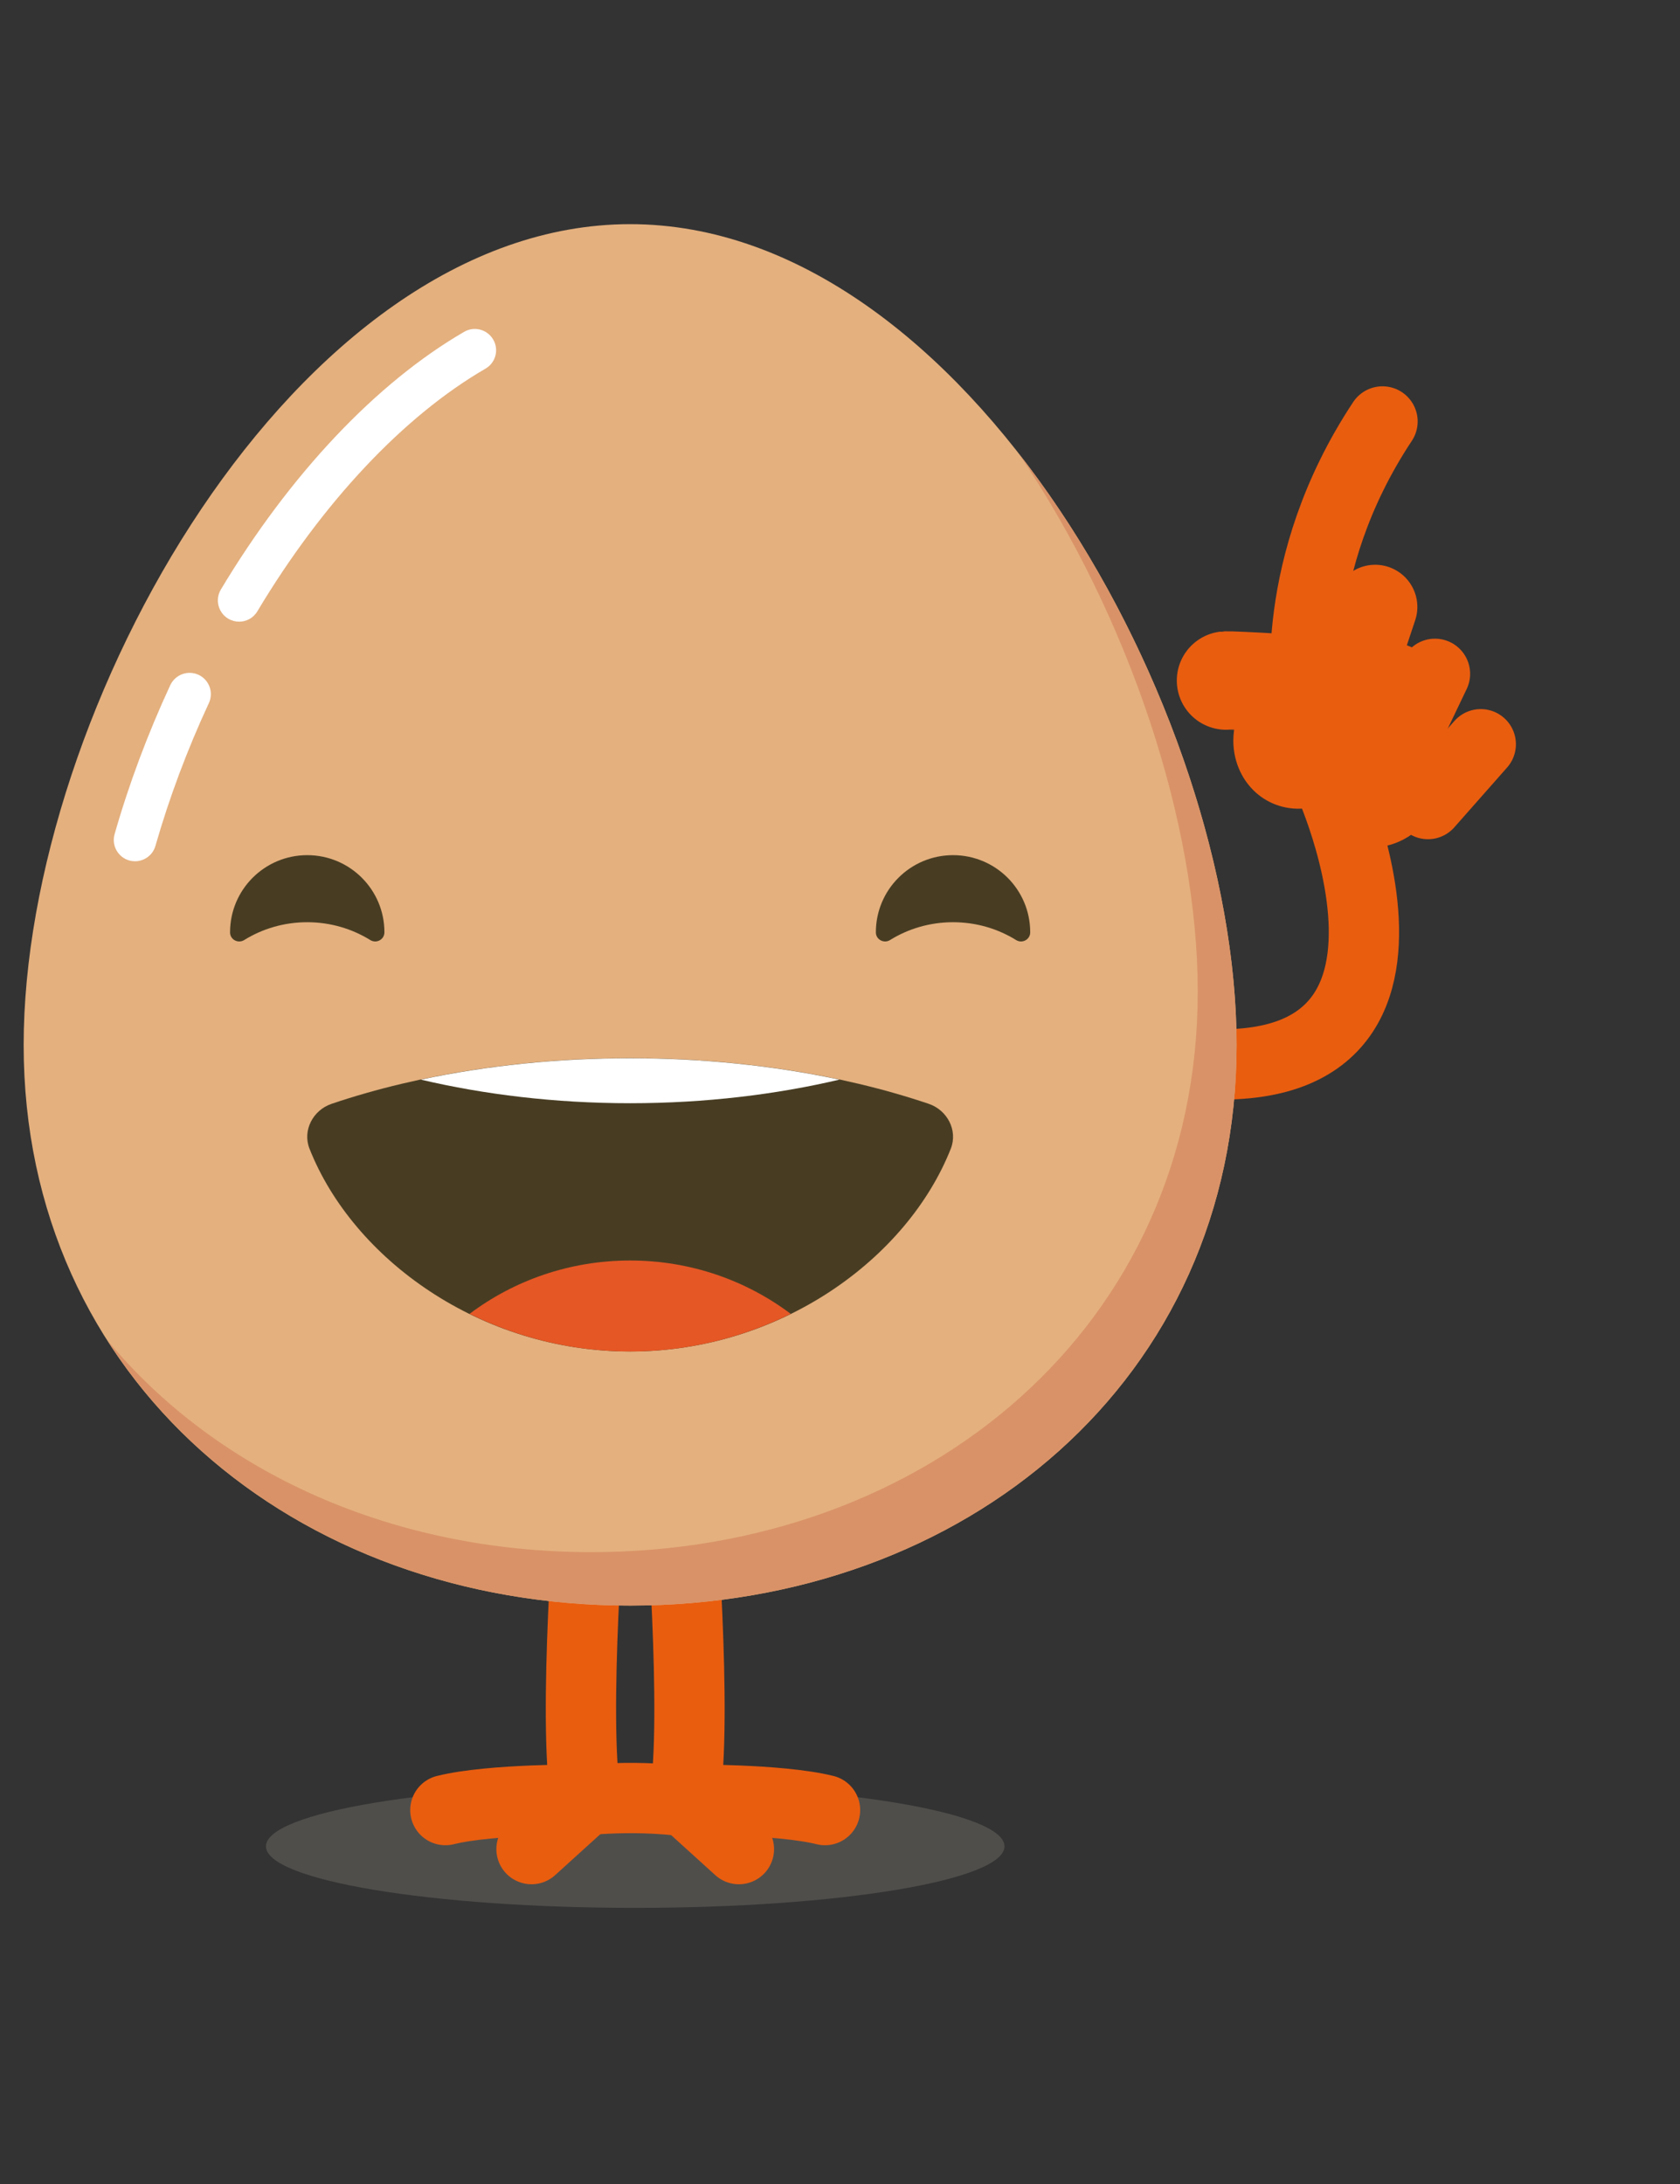
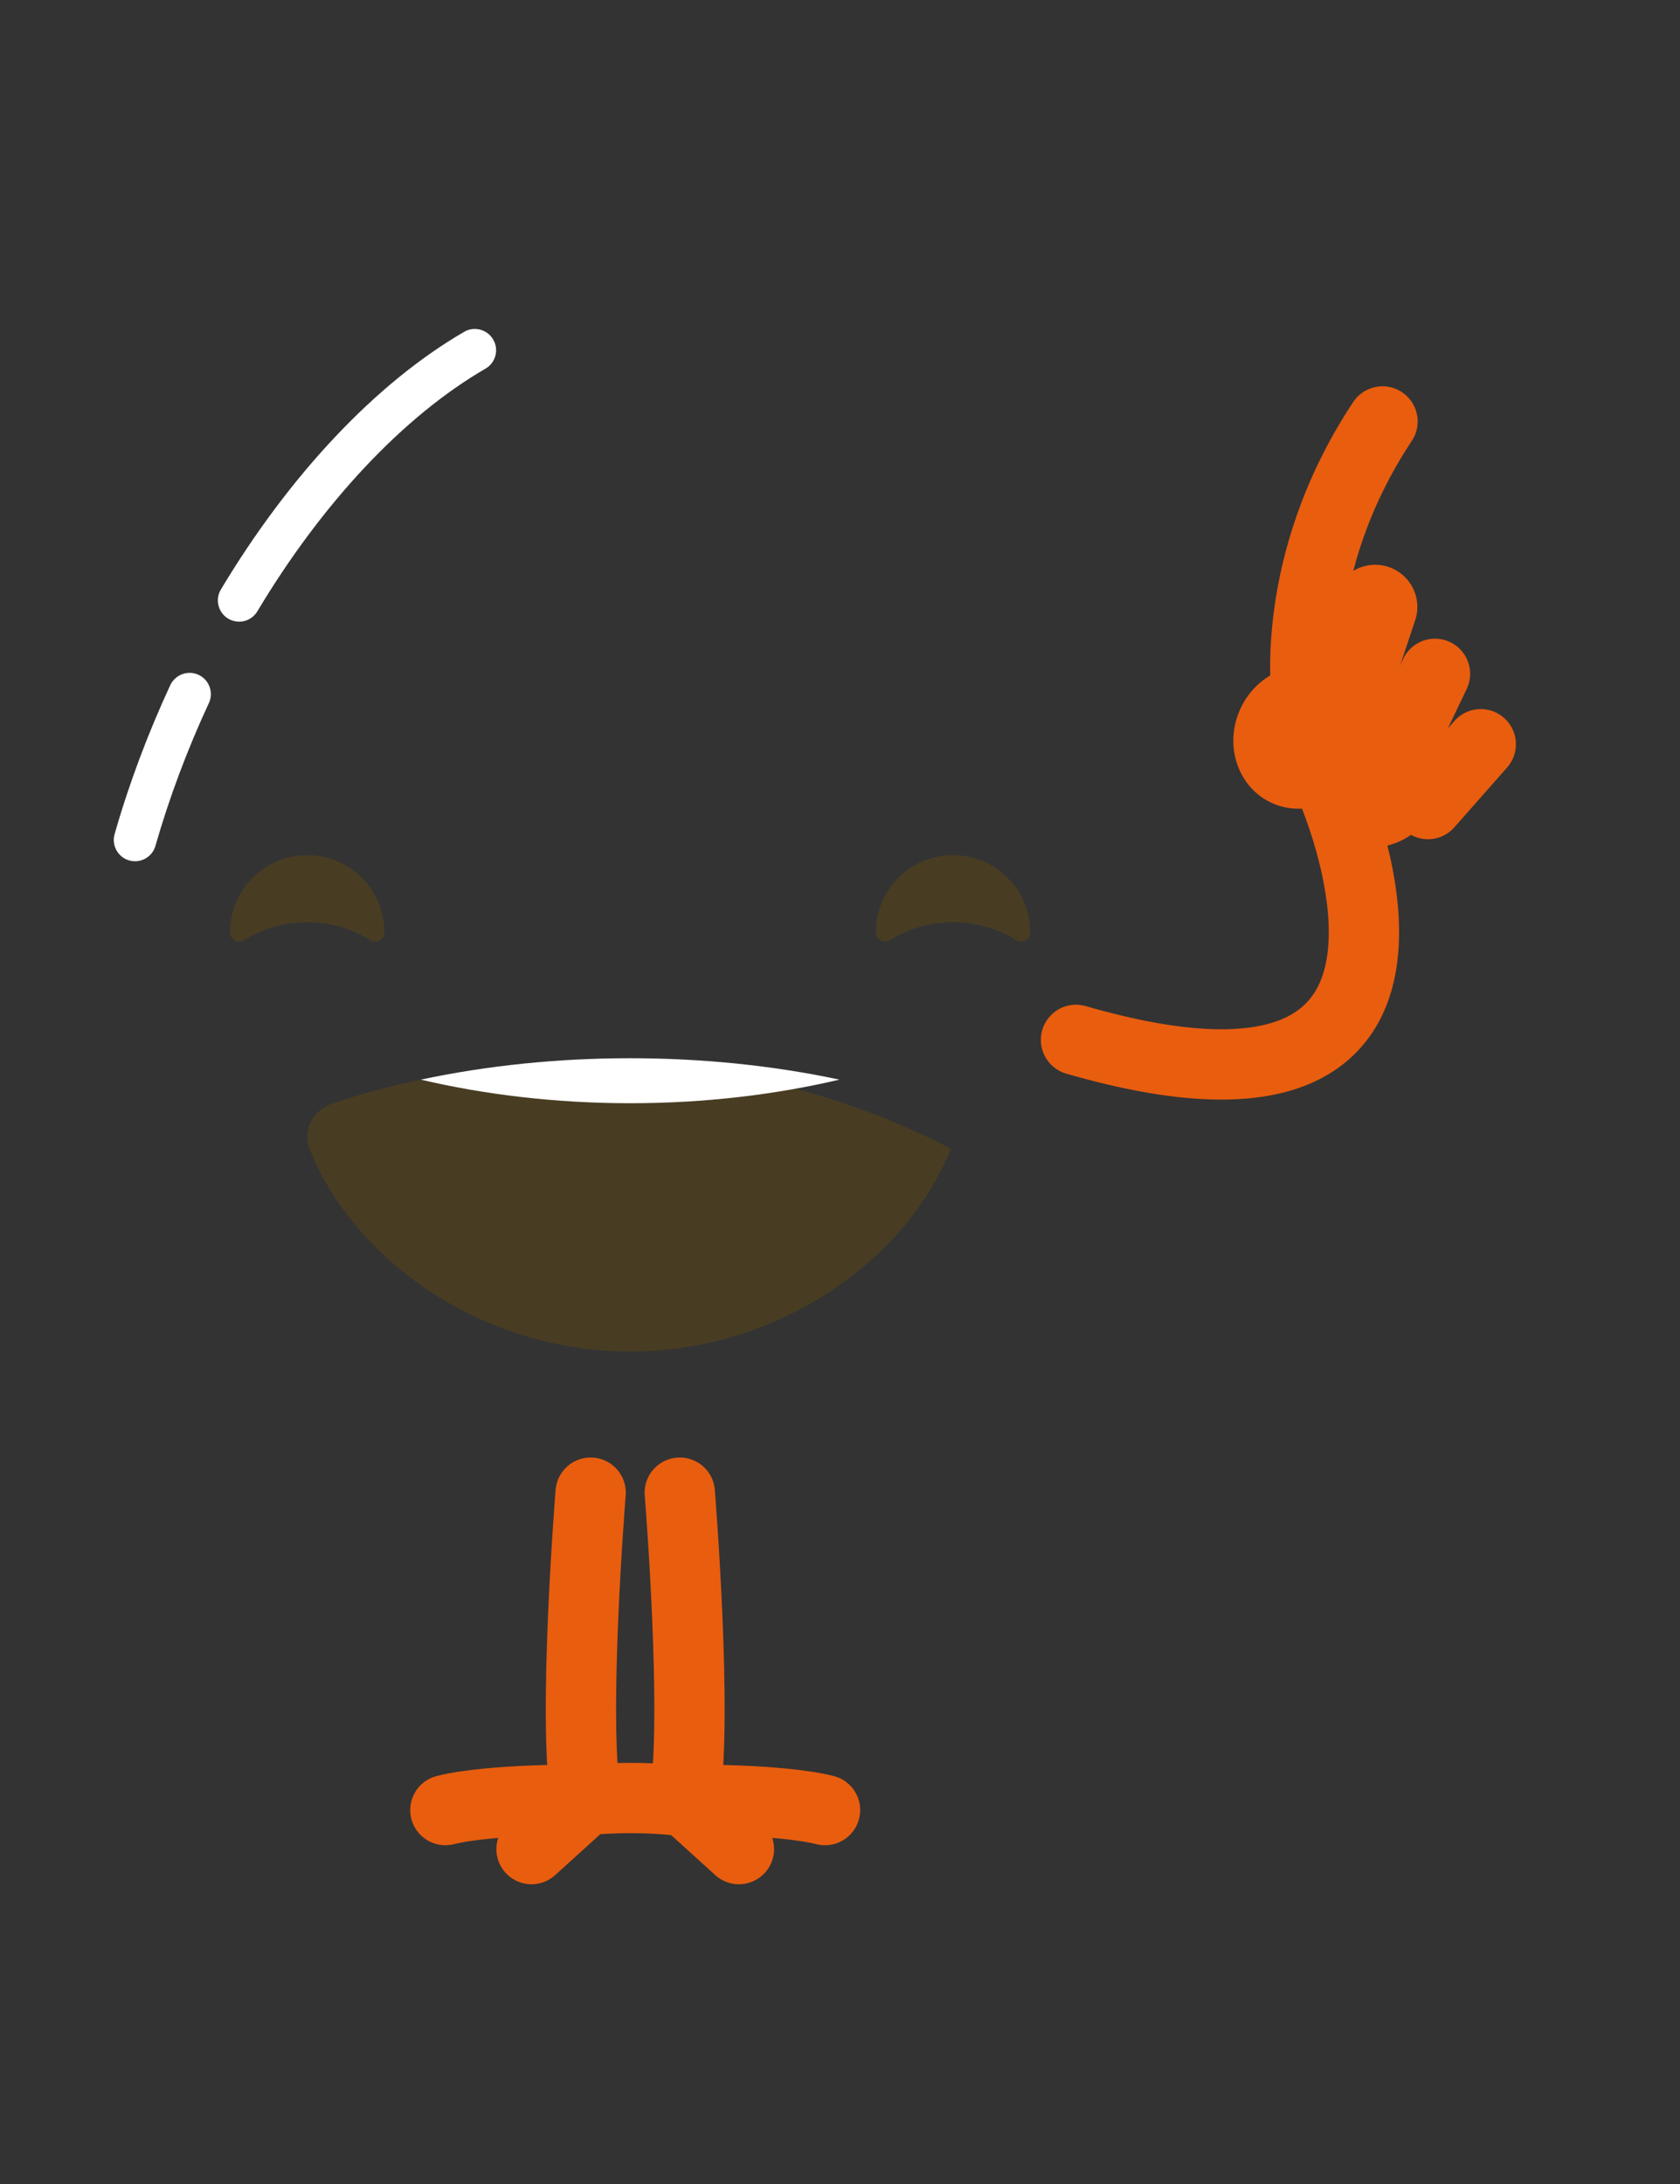
<svg xmlns="http://www.w3.org/2000/svg" version="1.1" id="Ebene_1" x="0px" y="0px" width="100px" height="130px" viewBox="0 0 100 130" enable-background="new 0 0 100 130" xml:space="preserve">
  <rect x="0" y="0" width="100" height="130" fill="#333333" stroke="none" />
  <g>
    <g>
-       <path opacity="0.25" fill-rule="evenodd" clip-rule="evenodd" fill="#A5A097" d="M59.79,109.902c0,2.022-9.84,3.662-21.979,3.662    c-12.14,0-21.98-1.64-21.98-3.662c0-2.025,9.841-3.663,21.98-3.663C49.95,106.239,59.79,107.877,59.79,109.902z" />
      <g>
        <path fill="none" stroke="#E95D0F" stroke-width="4.185" stroke-linecap="round" stroke-linejoin="round" stroke-miterlimit="10" d="     M40.463,88.849c0,0,1.095,13.51,0.272,18.272c0,0,5.632-0.059,8.373,0.622" />
        <line fill="none" stroke="#E95D0F" stroke-width="4.185" stroke-linecap="round" stroke-linejoin="round" stroke-miterlimit="10" x1="40.735" y1="107.121" x2="43.982" y2="110.066" />
        <path fill="none" stroke="#E95D0F" stroke-width="4.185" stroke-linecap="round" stroke-linejoin="round" stroke-miterlimit="10" d="     M35.158,88.849c0,0-1.095,13.51-0.272,18.272c0,0-5.632-0.059-8.375,0.622" />
        <line fill="none" stroke="#E95D0F" stroke-width="4.185" stroke-linecap="round" stroke-linejoin="round" stroke-miterlimit="10" x1="31.638" y1="110.066" x2="34.886" y2="107.121" />
        <path fill="none" stroke="#E95D0F" stroke-width="4.185" stroke-linecap="round" stroke-linejoin="round" stroke-miterlimit="10" d="     M34.318,107.208c0,0,3.696-0.508,7.511,0.168" />
      </g>
    </g>
    <g>
      <line fill="none" stroke="#E95D0F" stroke-width="5.022" stroke-linecap="round" stroke-linejoin="round" stroke-miterlimit="10" x1="81.855" y1="36.128" x2="78.922" y2="44.928" />
      <line fill="none" stroke="#E95D0F" stroke-width="4.185" stroke-linecap="round" stroke-linejoin="round" stroke-miterlimit="10" x1="85.415" y1="40.109" x2="83.112" y2="44.928" />
      <line fill="none" stroke="#E95D0F" stroke-width="4.185" stroke-linecap="round" stroke-linejoin="round" stroke-miterlimit="10" x1="88.14" y1="44.3" x2="84.998" y2="47.861" />
      <ellipse transform="matrix(0.92 0.392 -0.392 0.92 24.656 -28.39)" fill="#E95D0F" cx="81.854" cy="46.186" rx="4.015" ry="4.295" />
-       <path fill="none" stroke="#E95D0F" stroke-width="5.859" stroke-linecap="round" stroke-linejoin="round" stroke-miterlimit="10" d="    M72.977,40.508c0.208-0.026,5.094,0.205,9.797,0.669" />
      <path fill="none" stroke="#E95D0F" stroke-width="4.185" stroke-linecap="round" stroke-linejoin="round" stroke-miterlimit="10" d="    M77.806,41.671c0,0-1.224-7.969,4.486-16.584" />
      <ellipse transform="matrix(0.92 0.392 -0.392 0.92 23.396 -26.855)" fill="#E95D0F" cx="77.475" cy="43.879" rx="4.014" ry="4.294" />
      <path fill="none" stroke="#E95D0F" stroke-width="4.185" stroke-linecap="round" stroke-linejoin="round" stroke-miterlimit="10" d="    M79.131,46.604c0,0,10.265,22.627-15.083,15.293" />
    </g>
    <g>
-       <path fill="#E4B07E" d="M73.606,62.205c0,19.936-16.159,33.366-36.098,33.366c-19.937,0-36.1-13.43-36.1-33.366    c0-19.938,16.163-48.862,36.1-48.862C57.447,13.342,73.606,42.267,73.606,62.205z" />
      <g>
-         <path fill="#D99267" d="M60.641,27c6.583,9.741,10.654,22.012,10.654,32.024c0,19.937-16.16,33.366-36.098,33.366     c-11.772,0-22.229-4.684-28.817-12.625C12.655,89.62,24.243,95.57,37.509,95.57c19.938,0,36.098-13.43,36.098-33.366     C73.606,51.068,68.564,37.135,60.641,27z" />
-       </g>
+         </g>
      <g>
        <path fill="#FFFFFF" d="M14.237,37.005c-0.222,0-0.449-0.059-0.653-0.179c-0.6-0.359-0.793-1.139-0.437-1.736     c4.107-6.856,9.249-12.302,14.482-15.339c0.604-0.351,1.376-0.145,1.73,0.463c0.351,0.603,0.147,1.378-0.462,1.73     c-4.865,2.82-9.692,7.951-13.578,14.443C15.084,36.787,14.662,37.005,14.237,37.005z" />
      </g>
      <g>
        <path fill="#FFFFFF" d="M8.037,51.265c-0.111,0-0.228-0.014-0.345-0.047c-0.671-0.192-1.064-0.895-0.871-1.565     c0.853-2.99,1.973-5.975,3.315-8.873c0.302-0.63,1.047-0.904,1.681-0.613c0.634,0.296,0.911,1.048,0.616,1.683     c-1.29,2.776-2.359,5.636-3.181,8.499C9.096,50.901,8.591,51.265,8.037,51.265z" />
      </g>
    </g>
    <g>
      <g>
        <g>
          <path fill="#483D23" d="M60.485,55.957c0.36,0.223,0.834-0.029,0.837-0.455c0-0.002,0-0.006,0-0.01      c0-2.536-2.055-4.59-4.593-4.59c-2.537,0-4.594,2.055-4.594,4.59c0,0.004,0,0.008,0,0.01c0.003,0.426,0.481,0.678,0.839,0.455      c1.089-0.675,2.376-1.063,3.755-1.063C58.109,54.894,59.396,55.282,60.485,55.957z" />
        </g>
        <g>
          <path fill="#483D23" d="M22.044,55.957c0.357,0.223,0.835-0.029,0.838-0.455c0-0.002,0-0.006,0-0.01      c0-2.536-2.057-4.59-4.594-4.59s-4.594,2.055-4.594,4.59c0,0.004,0,0.008,0,0.01c0,0.426,0.475,0.678,0.838,0.455      c1.089-0.675,2.376-1.063,3.755-1.063C19.665,54.894,20.952,55.282,22.044,55.957z" />
        </g>
      </g>
      <g>
        <g>
-           <path fill="#483D23" d="M19.736,65.704c-1.108,0.376-1.743,1.585-1.312,2.674c2.59,6.554,10.178,12.069,19.084,12.069      c8.907,0,16.493-5.516,19.086-12.069c0.43-1.089-0.204-2.298-1.312-2.674C44.545,62.073,30.472,62.073,19.736,65.704z" />
+           <path fill="#483D23" d="M19.736,65.704c-1.108,0.376-1.743,1.585-1.312,2.674c2.59,6.554,10.178,12.069,19.084,12.069      c8.907,0,16.493-5.516,19.086-12.069C44.545,62.073,30.472,62.073,19.736,65.704z" />
        </g>
        <g>
          <path fill="#FFFFFF" d="M25.053,64.264c3.746,0.881,7.977,1.404,12.456,1.404c4.48,0,8.709-0.523,12.455-1.404      C42.014,62.565,33.005,62.565,25.053,64.264z" />
        </g>
        <g>
-           <path fill="#E55725" d="M27.949,78.207c2.846,1.403,6.1,2.24,9.56,2.24c3.458,0,6.715-0.837,9.56-2.24      c-2.635-1.981-5.948-3.177-9.56-3.177C33.898,75.03,30.583,76.226,27.949,78.207z" />
-         </g>
+           </g>
      </g>
    </g>
  </g>
</svg>